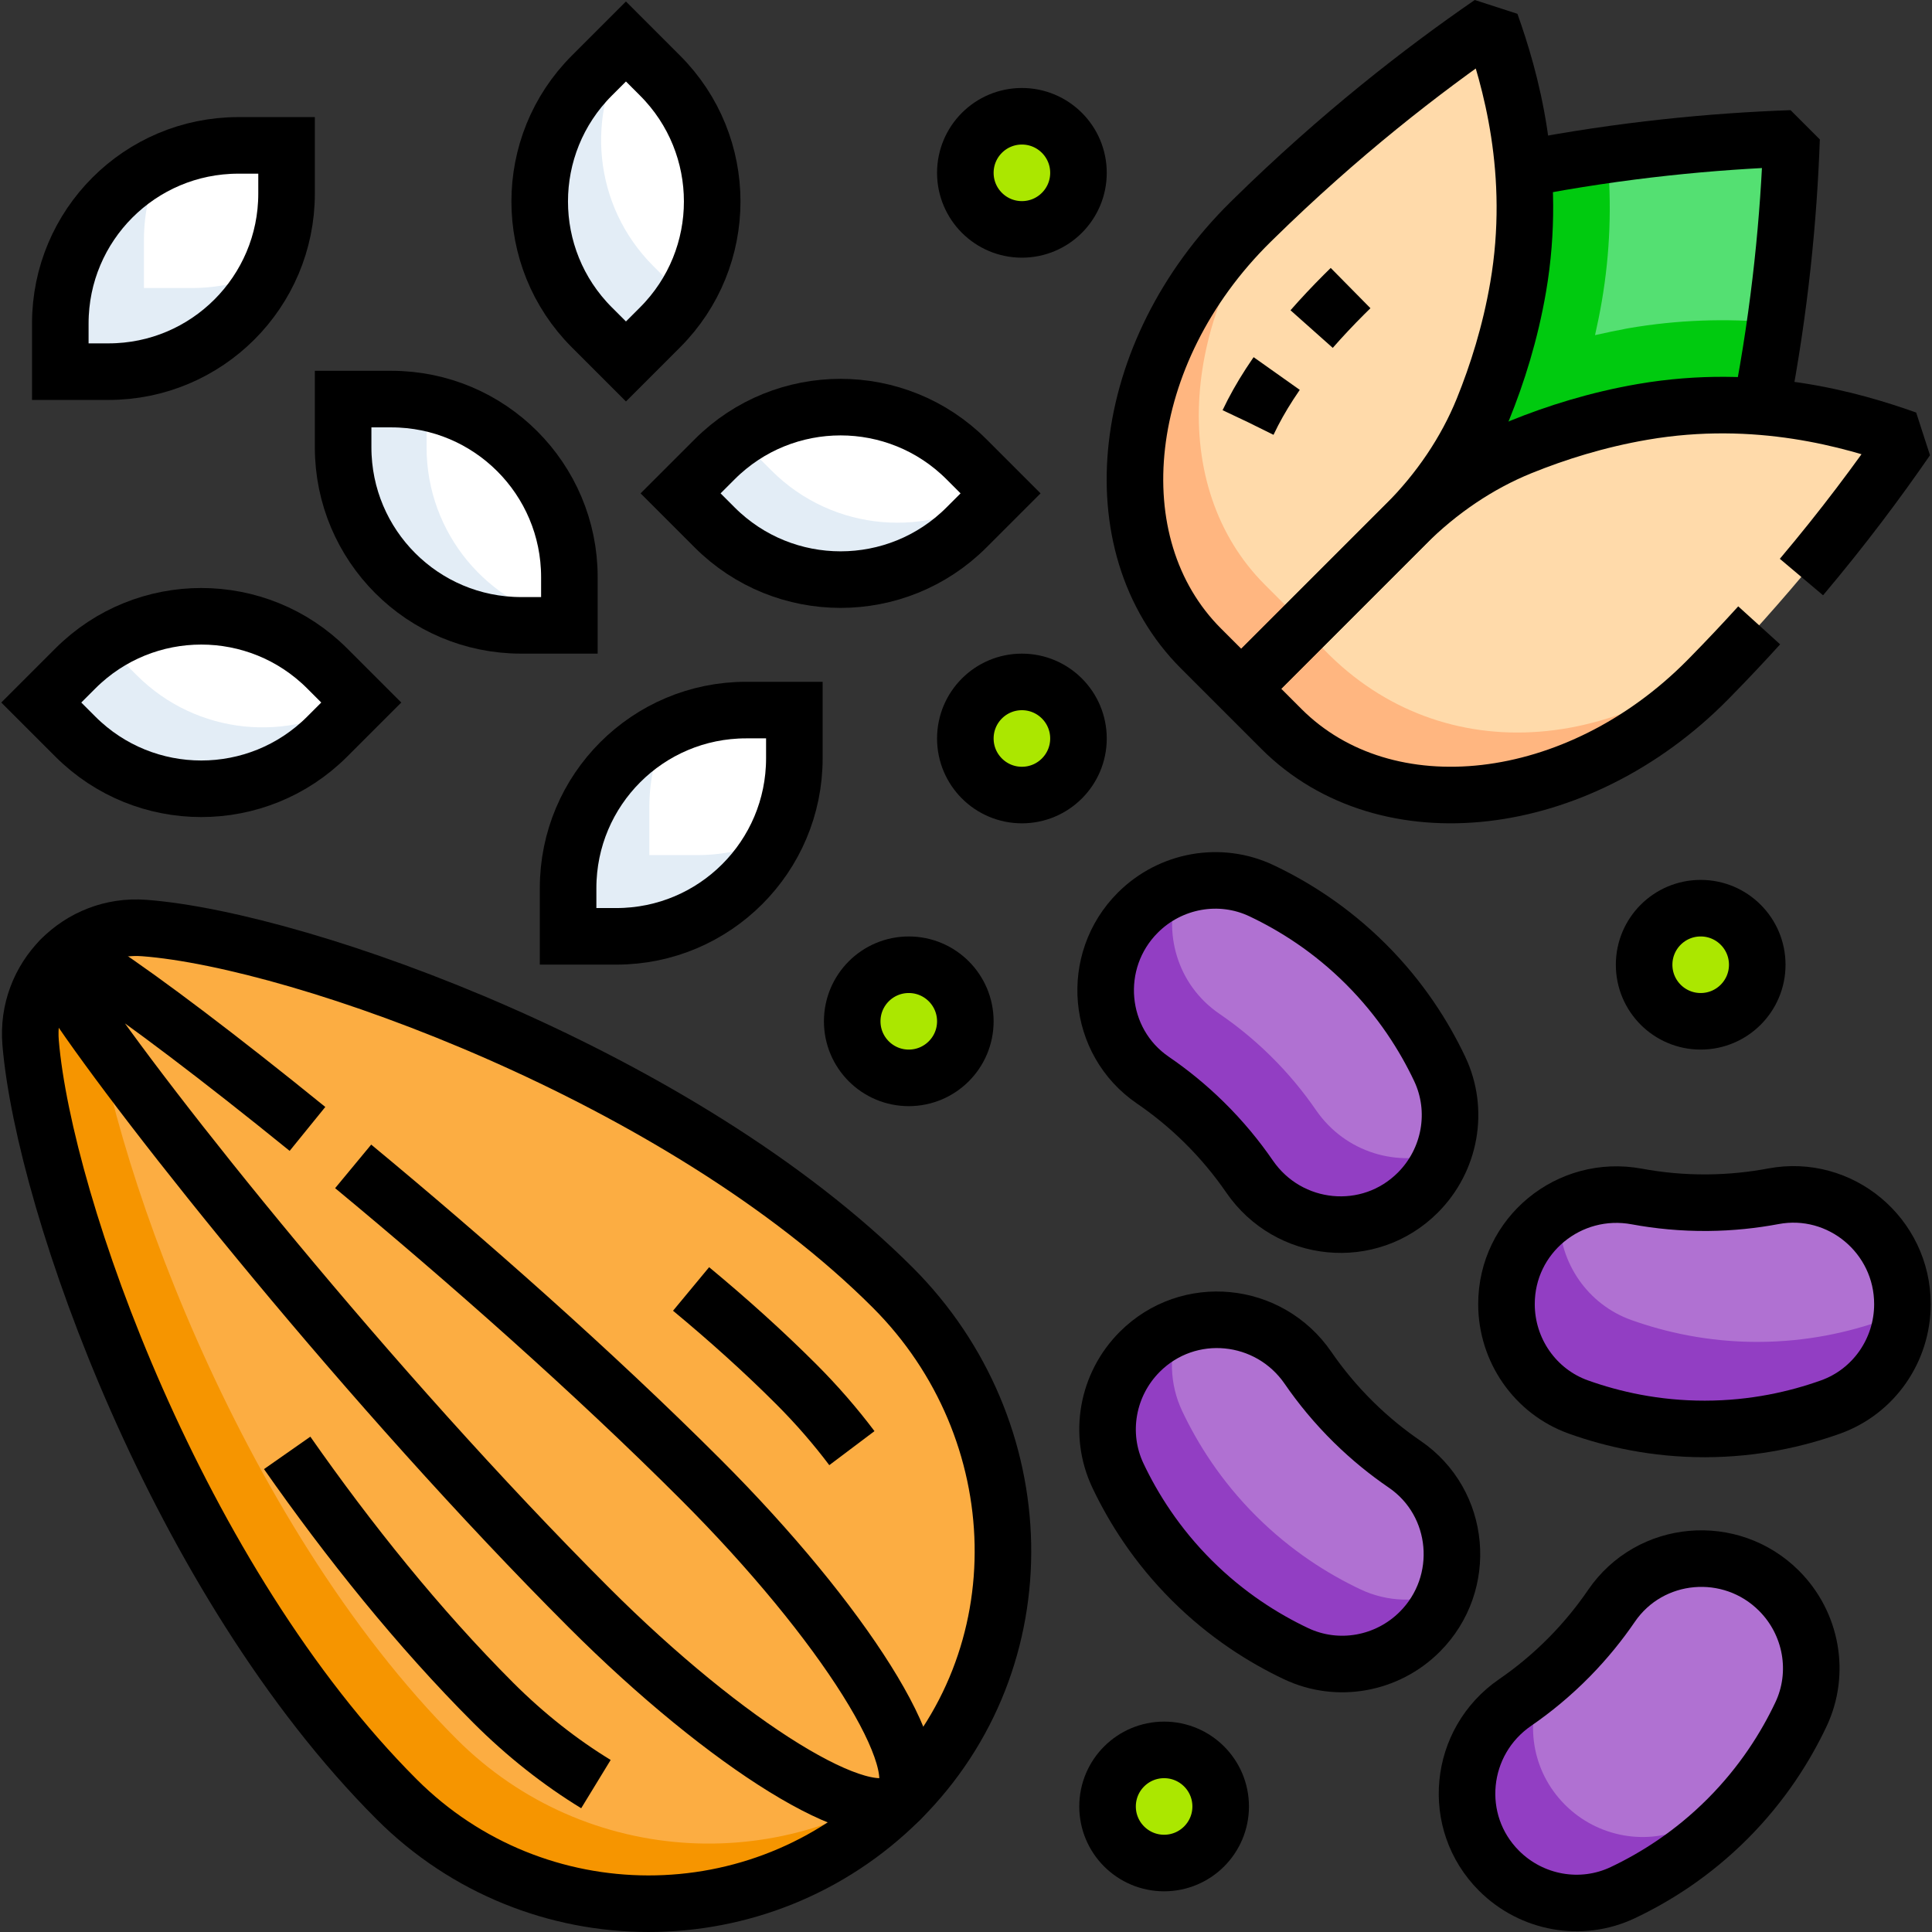
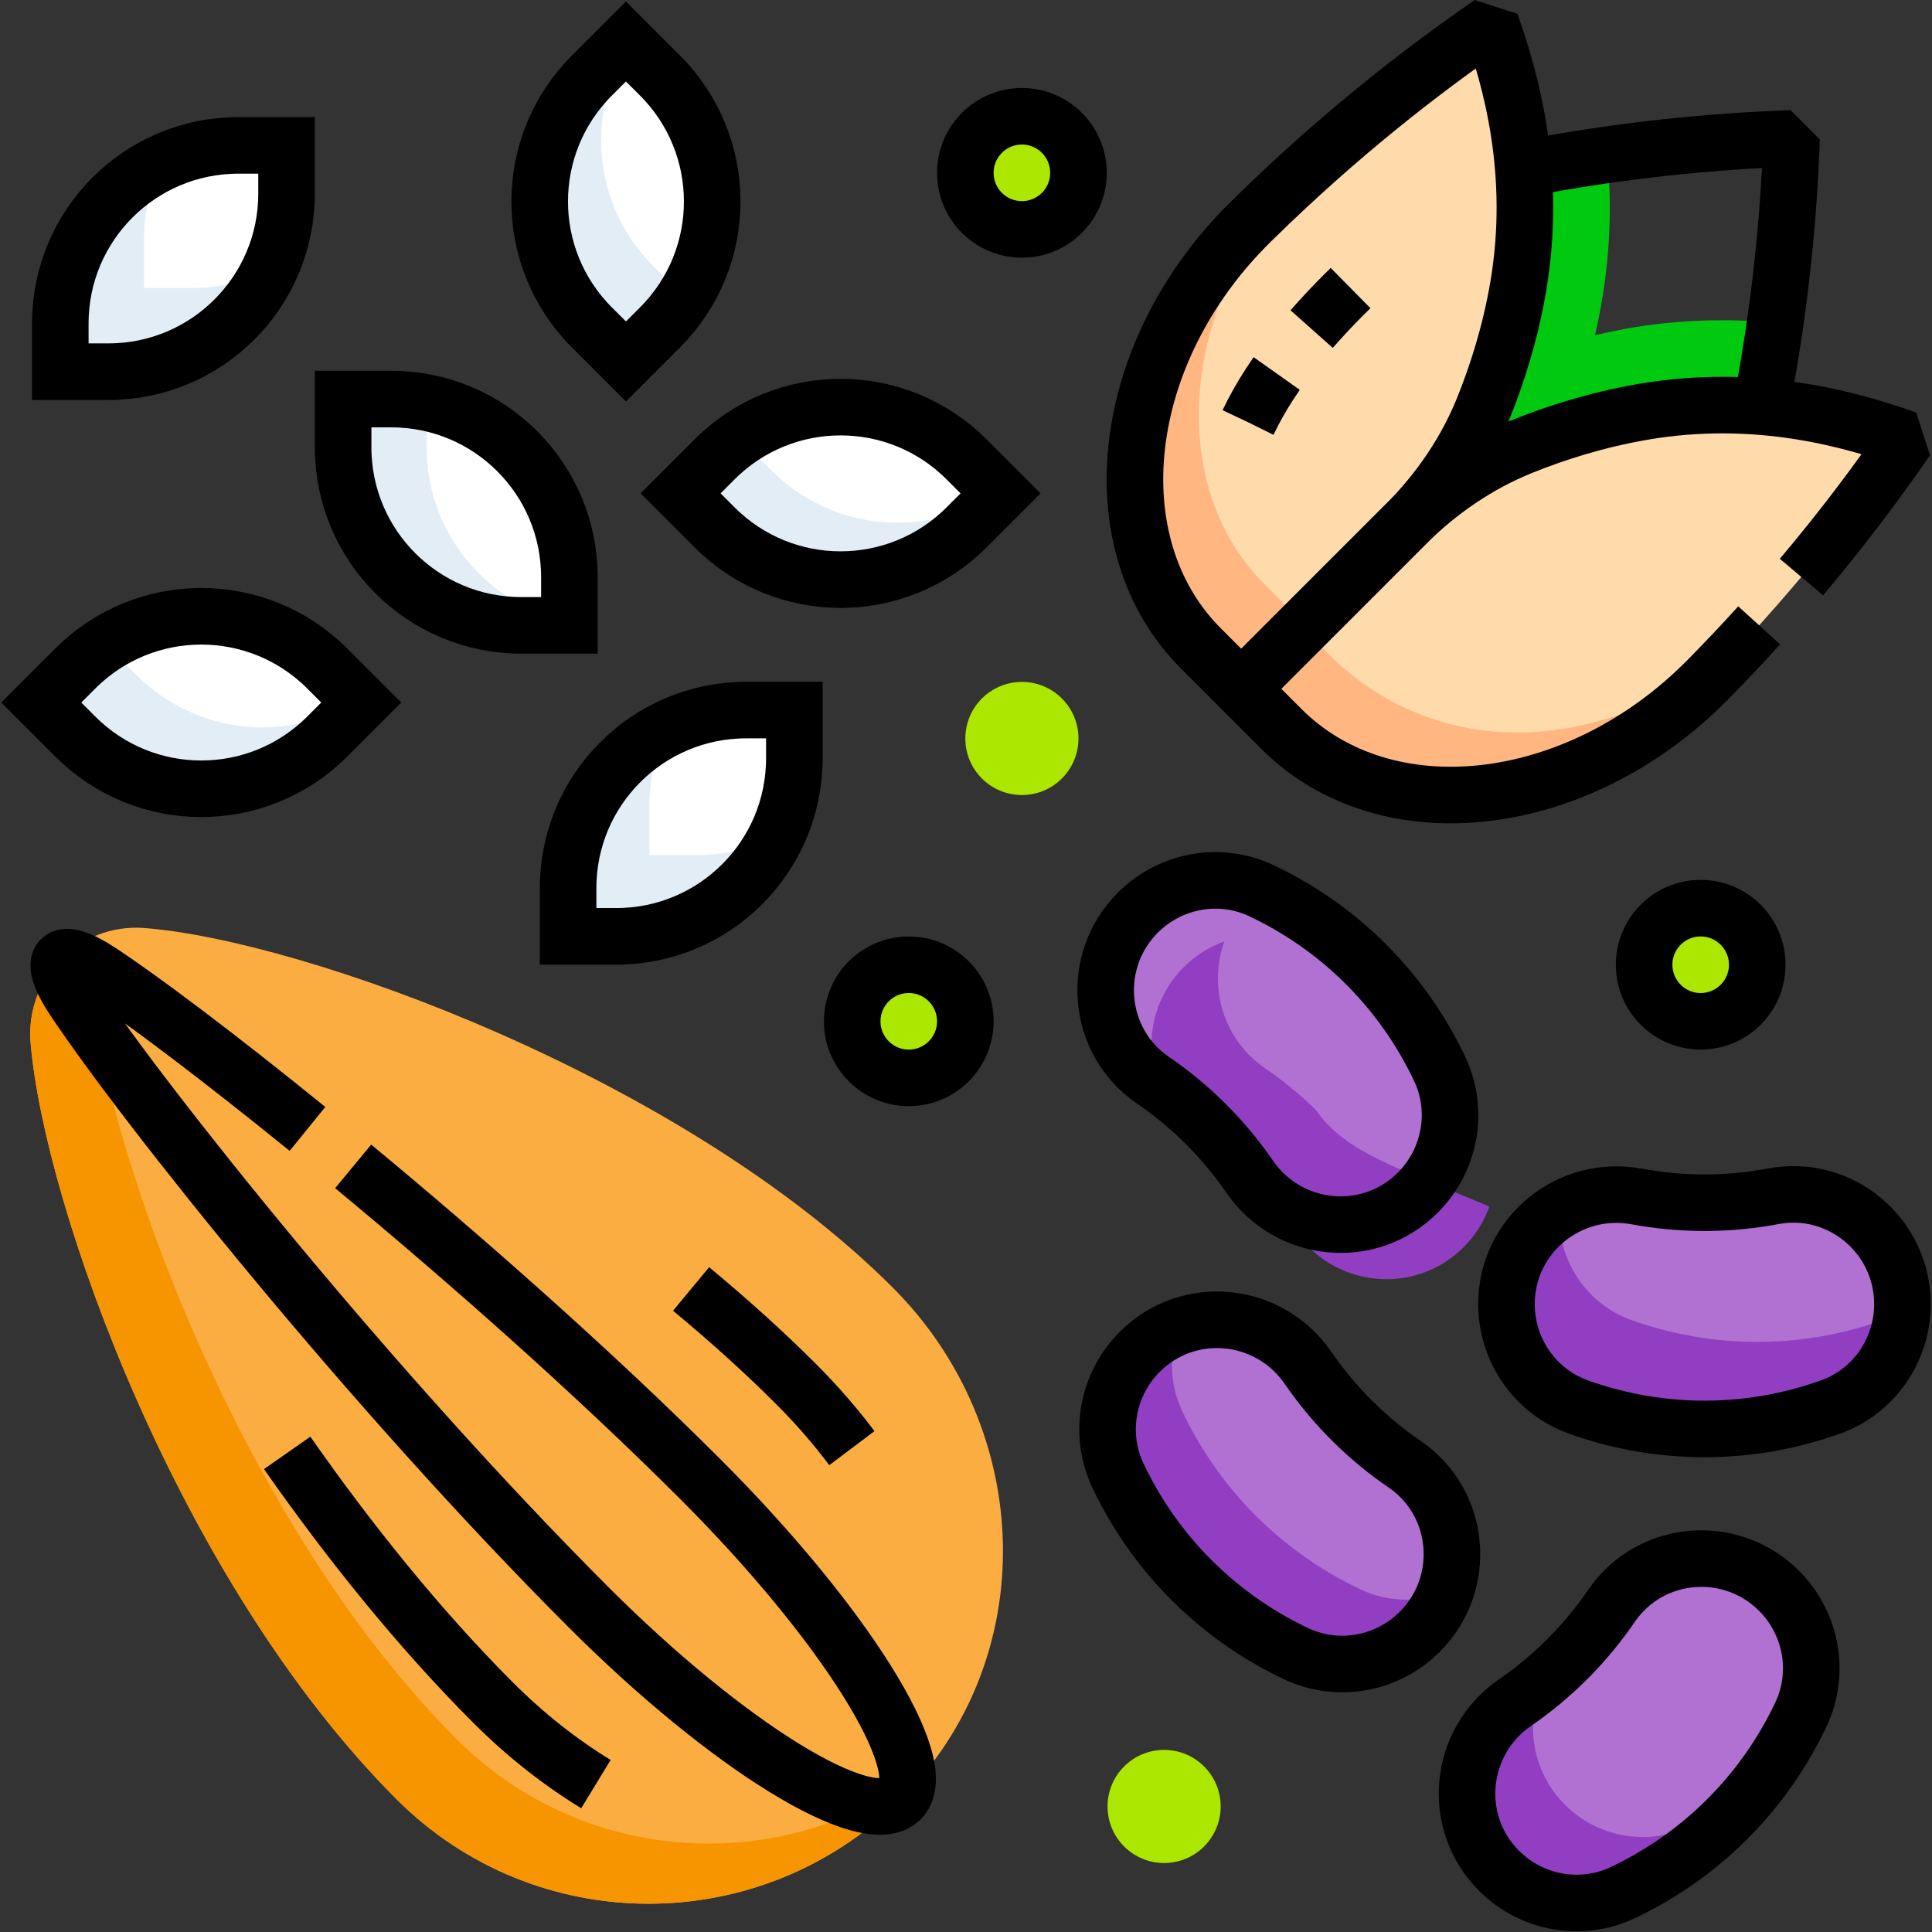
<svg xmlns="http://www.w3.org/2000/svg" version="1.1" id="Layer_1" x="0px" y="0px" viewBox="0 0 512.332 512.332" style="enable-background:new 0 0 512.332 512.332;" xml:space="preserve">
  <rect x="0" y="0" width="512.332" height="512.332" fill="#333333" stroke="none" />
  <g>
    <g>
-       <path style="fill:#54E072;" d="M403.959,44.774l-19.432,80.031l82.501-16.963c5.072-26.282,7.328-50.302,8.066-71.134&#10;&#09;&#09;&#09;C454.261,37.446,430.241,39.702,403.959,44.774z" />
      <path style="fill:#00CA0F;" d="M470.753,85.591c-13.126-1.239-26.031-0.76-38.887,1.447l-0.429,0.078&#10;&#09;&#09;&#09;c-2.772,0.531-5.598,1.113-8.462,1.757c0.678-2.98,1.278-5.96,1.788-8.935c2.207-12.857,2.686-25.762,1.448-38.888&#10;&#09;&#09;&#09;c-7.215,1.029-14.635,2.255-22.252,3.725l-19.432,80.031l82.501-16.963C468.497,100.225,469.724,92.805,470.753,85.591z" />
      <path style="fill:#FCAD42;" d="M105.195,477.153c36.829,36.829,96.494,36.904,133.416,0.226&#10;&#09;&#09;&#09;c37.751-37.502,35.763-98.301-1.863-135.928c-55.838-55.838-156.339-92.136-198.491-95.356&#10;&#09;&#09;&#09;C20.986,244.776,6.66,259.28,8.12,276.539C11.76,319.591,47.283,419.241,105.195,477.153z" />
      <path style="fill:#F69500;" d="M121.128,461.22c-57.912-57.912-93.435-157.562-97.075-200.614&#10;&#09;&#09;&#09;c-0.379-4.488,0.316-8.786,1.846-12.671C14.738,252.312,7.03,263.656,8.12,276.539c3.64,43.052,39.163,142.702,97.075,200.614&#10;&#09;&#09;&#09;c36.829,36.829,96.494,36.904,133.416,0.226c2.795-2.776,5.366-5.683,7.727-8.696C209.251,497.907,155.342,495.433,121.128,461.22&#10;&#09;&#09;&#09;z" />
      <path style="fill:#B071D2;" d="M504.491,345.826c0,12.206-7.595,23.194-19.09,27.298c-8.918,3.184-20.183,5.792-33.293,5.807&#10;&#09;&#09;&#09;c-13.201,0.016-24.543-2.602-33.51-5.802c-11.502-4.104-19.107-15.092-19.107-27.305v-0.002c0-18.256,16.607-31.854,34.559-28.533&#10;&#09;&#09;&#09;c5.748,1.063,12.046,1.702,18.824,1.642c6.23-0.055,12.038-0.694,17.368-1.696C488.058,313.885,504.491,327.697,504.491,345.826&#10;&#09;&#09;&#09;L504.491,345.826z" />
      <path style="fill:#923EC3;" d="M499.401,350.043c-8.918,3.184-20.183,5.792-33.293,5.807c-13.201,0.016-24.543-2.602-33.51-5.802&#10;&#09;&#09;&#09;c-11.502-4.104-19.107-15.092-19.107-27.305v-0.002c0-0.588,0.019-1.17,0.052-1.748c-8.34,5.03-14.052,14.126-14.052,24.829v0.002&#10;&#09;&#09;&#09;c0,12.213,7.605,23.2,19.107,27.305c8.967,3.2,20.308,5.818,33.51,5.802c13.109-0.015,24.375-2.623,33.293-5.807&#10;&#09;&#09;&#09;c10.917-3.898,18.303-14.008,19.02-25.471C502.845,348.594,501.176,349.409,499.401,350.043z" />
      <path style="fill:#B071D2;" d="M301.734,242.015c8.631-8.631,21.771-11.03,32.802-5.804c8.557,4.054,18.367,10.176,27.648,19.435&#10;&#09;&#09;&#09;c9.346,9.324,15.514,19.194,19.592,27.798c5.231,11.036,2.839,24.183-5.796,32.818l-0.001,0.001&#10;&#09;&#09;&#09;c-12.909,12.909-34.267,10.781-44.613-4.261c-3.312-4.816-7.314-9.721-12.15-14.472c-4.445-4.366-9.003-8.021-13.481-11.082&#10;&#09;&#09;&#09;C290.768,276.22,288.915,254.833,301.734,242.015L301.734,242.015z" />
-       <path style="fill:#923EC3;" d="M348.982,294.385c-3.313-4.816-7.314-9.721-12.15-14.472c-4.445-4.366-9.003-8.021-13.481-11.082&#10;&#09;&#09;&#09;c-11.262-7.697-15.095-21.71-10.844-33.637c-3.968,1.427-7.666,3.712-10.774,6.82l0,0c-12.819,12.819-10.966,34.205,4.001,44.434&#10;&#09;&#09;&#09;c4.478,3.061,9.036,6.716,13.481,11.082c4.836,4.75,8.837,9.656,12.15,14.472c10.346,15.042,31.703,17.17,44.613,4.261&#10;&#09;&#09;&#09;l0.001-0.001c3.111-3.111,5.397-6.812,6.823-10.784C370.827,309.718,356.778,305.721,348.982,294.385z" />
+       <path style="fill:#923EC3;" d="M348.982,294.385c-4.445-4.366-9.003-8.021-13.481-11.082&#10;&#09;&#09;&#09;c-11.262-7.697-15.095-21.71-10.844-33.637c-3.968,1.427-7.666,3.712-10.774,6.82l0,0c-12.819,12.819-10.966,34.205,4.001,44.434&#10;&#09;&#09;&#09;c4.478,3.061,9.036,6.716,13.481,11.082c4.836,4.75,8.837,9.656,12.15,14.472c10.346,15.042,31.703,17.17,44.613,4.261&#10;&#09;&#09;&#09;l0.001-0.001c3.111-3.111,5.397-6.812,6.823-10.784C370.827,309.718,356.778,305.721,348.982,294.385z" />
      <path style="fill:#B071D2;" d="M376.495,432.719c-8.631,8.631-21.771,11.03-32.802,5.804&#10;&#09;&#09;&#09;c-8.557-4.054-18.367-10.176-27.648-19.435c-9.346-9.324-15.514-19.194-19.592-27.798c-5.231-11.036-2.839-24.183,5.797-32.818&#10;&#09;&#09;&#09;l0.001-0.001c12.909-12.909,34.267-10.781,44.613,4.261c3.312,4.816,7.314,9.721,12.15,14.472&#10;&#09;&#09;&#09;c4.445,4.366,9.003,8.021,13.481,11.082C387.461,398.514,389.313,419.9,376.495,432.719L376.495,432.719z" />
      <path style="fill:#923EC3;" d="M360.753,421.463c-8.557-4.054-18.367-10.176-27.648-19.435&#10;&#09;&#09;&#09;c-9.346-9.323-15.515-19.194-19.593-27.797c-3.411-7.196-3.562-15.284-0.872-22.439c-3.766,1.398-7.318,3.608-10.39,6.679&#10;&#09;&#09;&#09;l-0.001,0.001c-8.636,8.636-11.028,21.783-5.797,32.818c4.078,8.603,10.247,18.474,19.593,27.798&#10;&#09;&#09;&#09;c9.281,9.259,19.091,15.381,27.648,19.435c11.031,5.226,24.171,2.827,32.802-5.804l0,0c3.064-3.064,5.28-6.62,6.689-10.393&#10;&#09;&#09;&#09;C376.031,425.017,367.946,424.871,360.753,421.463z" />
      <path style="fill:#B071D2;" d="M471.766,421.849c8.631,8.631,11.03,21.771,5.804,32.802c-4.054,8.557-10.176,18.367-19.435,27.648&#10;&#09;&#09;&#09;c-9.324,9.346-19.194,15.514-27.798,19.592c-11.036,5.231-24.183,2.839-32.818-5.797l-0.001-0.001&#10;&#09;&#09;&#09;c-12.909-12.909-10.781-34.267,4.261-44.613c4.816-3.312,9.721-7.314,14.472-12.15c4.366-4.445,8.021-9.003,11.082-13.481&#10;&#09;&#09;&#09;C437.56,410.882,458.947,409.03,471.766,421.849L471.766,421.849z" />
      <g>
        <path style="fill:#923EC3;" d="M447.834,484.394c-11.036,5.231-24.183,2.839-32.818-5.797l-0.001-0.001&#10;&#09;&#09;&#09;&#09;c-9.029-9.029-10.693-22.188-5.735-32.825c-2.502,2.099-5.013,3.998-7.5,5.709c-15.042,10.346-17.17,31.704-4.261,44.613&#10;&#09;&#09;&#09;&#09;l0.001,0.001c8.636,8.636,21.783,11.028,32.818,5.797c8.603-4.078,18.474-10.247,27.797-19.593&#10;&#09;&#09;&#09;&#09;c3.031-3.038,5.72-6.133,8.116-9.221C459.906,477.998,453.586,481.667,447.834,484.394z" />
      </g>
      <path style="fill:#FFFFFF;" d="M165.991,95.854l-9.043-9.043c-18.437-18.437-18.437-48.33,0-66.767l9.043-9.043l9.043,9.043&#10;&#09;&#09;&#09;c18.437,18.437,18.437,48.33,0,66.767L165.991,95.854z" />
      <path style="fill:#E3EDF6;" d="M173.225,70.534c-15.952-15.952-18.091-40.474-6.439-58.738l-0.795-0.795l-9.043,9.043&#10;&#09;&#09;&#09;c-18.437,18.437-18.437,48.33,0,66.767l9.043,9.043l9.043-9.043c2.485-2.485,4.624-5.183,6.439-8.029L173.225,70.534z" />
      <path style="fill:#FFFFFF;" d="M150.991,165.832h-12.789c-26.074,0-47.211-21.137-47.211-47.211v-12.789h12.789&#10;&#09;&#09;&#09;c26.074,0,47.211,21.137,47.211,47.211V165.832z" />
      <path style="fill:#E3EDF6;" d="M113.12,118.62V106.76c-3.02-0.606-6.142-0.928-9.34-0.928H90.991v12.789&#10;&#09;&#09;&#09;c0,26.074,21.137,47.211,47.211,47.211h12.789v-0.928C129.391,160.568,113.12,141.496,113.12,118.62z" />
      <path style="fill:#FFFFFF;" d="M265.331,130.832l-9.043,9.043c-18.437,18.437-48.33,18.437-66.767,0l-9.043-9.043l9.043-9.043&#10;&#09;&#09;&#09;c18.437-18.437,48.33-18.437,66.767,0L265.331,130.832z" />
      <path style="fill:#E3EDF6;" d="M204.602,124.793l-8.488-8.488c-2.318,1.601-4.531,3.42-6.594,5.483l-9.043,9.043l9.043,9.043&#10;&#09;&#09;&#09;c18.437,18.437,48.33,18.437,66.767,0l9.043-9.043l-0.555-0.555C246.379,142.986,220.976,141.167,204.602,124.793z" />
      <path style="fill:#FFFFFF;" d="M75.991,38.555v12.789c0,26.074-21.137,47.211-47.211,47.211H15.991V85.766&#10;&#09;&#09;&#09;c0-26.074,21.137-47.211,47.211-47.211H75.991z" />
      <path style="fill:#E3EDF6;" d="M50.96,76.374H38.172V63.585c0-7.308,1.662-14.228,4.626-20.404&#10;&#09;&#09;&#09;C26.94,50.794,15.991,67.001,15.991,85.766v12.789H28.78c18.766,0,34.973-10.949,42.585-26.807&#10;&#09;&#09;&#09;C65.189,74.712,58.269,76.374,50.96,76.374z" />
      <path style="fill:#FFFFFF;" d="M210.649,188.299v12.789c0,26.074-21.137,47.211-47.211,47.211h-12.789v-12.789&#10;&#09;&#09;&#09;c0-26.074,21.137-47.211,47.211-47.211H210.649z" />
      <path style="fill:#E3EDF6;" d="M184.983,226.755h-12.789v-12.789c0-7.477,1.745-14.544,4.84-20.827&#10;&#09;&#09;&#09;c-15.627,7.696-26.384,23.775-26.384,42.372v12.789h12.789c18.597,0,34.676-10.757,42.372-26.384&#10;&#09;&#09;&#09;C199.527,225.01,192.46,226.755,184.983,226.755z" />
      <path style="fill:#FFFFFF;" d="M10.947,186.299l9.043-9.043c18.437-18.437,48.33-18.437,66.767,0l9.043,9.043l-9.043,9.043&#10;&#09;&#09;&#09;c-18.437,18.437-48.33,18.437-66.767,0L10.947,186.299z" />
      <path style="fill:#E3EDF6;" d="M36.267,179.066l-8.248-8.248c-2.845,1.815-5.544,3.954-8.029,6.439l-9.043,9.043l9.043,9.043&#10;&#09;&#09;&#09;c18.437,18.437,48.33,18.437,66.767,0l9.043-9.043l-0.795-0.795C76.741,197.156,52.219,195.018,36.267,179.066z" />
      <path style="fill:#FFDAAA;" d="M329.155,182.646l-10.672-10.672c-27.723-27.723-21.931-78.544,13.103-113.078&#10;&#09;&#09;&#09;c0.257-0.253,0.514-0.506,0.772-0.759c22.889-22.46,44.85-39.479,62.974-51.96c5.148,14.473,12.462,39.622,7.256,69.953&#10;&#09;&#09;&#09;c-2.09,12.178-5.566,23.105-9.323,32.375c-4.535,11.188-11.631,21.663-20.532,30.564L329.155,182.646z" />
      <g>
        <path style="fill:#FFB680;" d="M342.099,48.855c-3.224,2.989-6.471,6.074-9.741,9.282c-0.258,0.253-0.515,0.506-0.772,0.759&#10;&#09;&#09;&#09;&#09;c-35.034,34.534-40.826,85.355-13.103,113.078l10.672,10.672l16.928-16.928l-10.672-10.672&#10;&#09;&#09;&#09;&#09;C309.48,129.113,312.878,82.972,342.099,48.855z" />
        <polygon style="fill:#FFE1BA;" points="346.084,165.718 372.732,139.069 372.734,139.067 &#09;&#09;&#09;" />
      </g>
      <path style="fill:#FFDAAA;" d="M435.672,109.213c-25.095,4.81-45.16,12.139-62.94,29.855c0,0-43.577,43.577-43.577,43.577&#10;&#09;&#09;&#09;c30.264,38.404,83.678,37.758,124.51-3.203c18.207-18.382,38.707-43.403,51.959-62.973&#10;&#09;&#09;&#09;C491.152,111.322,466.002,104.007,435.672,109.213z" />
      <g>
        <path style="fill:#FFB680;" d="M345.719,166.083c-8.899,8.899-16.563,16.563-16.563,16.563&#10;&#09;&#09;&#09;&#09;c30.264,38.404,83.678,37.758,124.51-3.203c3.15-3.181,6.371-6.569,9.609-10.085&#10;&#09;&#09;&#09;&#09;C423.501,203.784,374.293,202.342,345.719,166.083z" />
      </g>
      <circle style="fill:#ABE700;" cx="450.991" cy="255.832" r="15" />
      <circle style="fill:#ABE700;" cx="308.702" cy="479.041" r="15" />
      <circle style="fill:#ABE700;" cx="240.991" cy="270.832" r="15" />
      <circle style="fill:#ABE700;" cx="270.991" cy="195.832" r="15" />
      <circle style="fill:#ABE700;" cx="270.991" cy="45.832" r="15" />
    </g>
    <g>
-       <path style="fill:none;stroke:#000000;stroke-width:15;stroke-miterlimit:10;" d="M105.195,477.153&#10;&#09;&#09;&#09;c36.829,36.829,96.494,36.904,133.416,0.226c37.751-37.502,35.763-98.301-1.863-135.928&#10;&#09;&#09;&#09;c-55.838-55.838-156.339-92.136-198.491-95.356C20.986,244.776,6.66,259.28,8.12,276.539&#10;&#09;&#09;&#09;C11.76,319.591,47.283,419.241,105.195,477.153z" />
      <path style="fill:none;stroke:#000000;stroke-width:15;stroke-miterlimit:10;" d="M81.537,299.37&#10;&#09;&#09;&#09;c-23.469-19.044-43.456-34.095-54.898-41.656c-11.193-7.397-14.535-3.878-7.056,7.362&#10;&#09;&#09;&#09;C38.24,293.111,98.196,368.328,156.108,426.24c36.829,36.829,73.79,59.608,82.67,50.973c9.079-8.829-15.316-47.221-52.943-84.848&#10;&#09;&#09;&#09;c-28.519-28.519-62.307-58.321-92.182-83.062" />
      <path style="fill:none;stroke:#000000;stroke-width:15;stroke-miterlimit:10;" d="M225.904,384.022&#10;&#09;&#09;&#09;c-4.387-5.826-9.32-11.519-14.764-16.963c-8.626-8.626-18.025-17.08-27.879-25.248" />
      <path style="fill:none;stroke:#000000;stroke-width:15;stroke-miterlimit:10;" d="M76.153,385.28&#10;&#09;&#09;&#09;c16.343,23.363,34.91,46.525,54.65,66.266c8.609,8.609,17.842,15.834,27.228,21.563" />
      <path style="fill:none;stroke:#000000;stroke-width:15;stroke-miterlimit:10;" d="M504.491,345.826&#10;&#09;&#09;&#09;c0,12.206-7.595,23.194-19.09,27.298c-8.918,3.184-20.183,5.792-33.293,5.807c-13.201,0.016-24.543-2.602-33.51-5.802&#10;&#09;&#09;&#09;c-11.502-4.104-19.107-15.092-19.107-27.305v-0.002c0-18.256,16.607-31.854,34.559-28.533c5.748,1.063,12.046,1.702,18.824,1.642&#10;&#09;&#09;&#09;c6.23-0.055,12.038-0.694,17.368-1.696C488.058,313.885,504.491,327.697,504.491,345.826L504.491,345.826z" />
      <path style="fill:none;stroke:#000000;stroke-width:15;stroke-miterlimit:10;" d="M301.734,242.015&#10;&#09;&#09;&#09;c8.631-8.631,21.771-11.03,32.802-5.804c8.557,4.054,18.367,10.176,27.648,19.435c9.346,9.324,15.514,19.194,19.592,27.798&#10;&#09;&#09;&#09;c5.231,11.036,2.839,24.183-5.796,32.818l-0.001,0.001c-12.909,12.909-34.267,10.781-44.613-4.261&#10;&#09;&#09;&#09;c-3.312-4.816-7.314-9.721-12.15-14.472c-4.445-4.366-9.003-8.021-13.481-11.082C290.768,276.22,288.915,254.833,301.734,242.015&#10;&#09;&#09;&#09;L301.734,242.015z" />
      <path style="fill:none;stroke:#000000;stroke-width:15;stroke-miterlimit:10;" d="M376.495,432.719&#10;&#09;&#09;&#09;c-8.631,8.631-21.771,11.03-32.802,5.804c-8.557-4.054-18.367-10.176-27.648-19.435c-9.346-9.324-15.514-19.194-19.592-27.798&#10;&#09;&#09;&#09;c-5.231-11.036-2.839-24.183,5.797-32.818l0.001-0.001c12.909-12.909,34.267-10.781,44.613,4.261&#10;&#09;&#09;&#09;c3.312,4.816,7.314,9.721,12.15,14.472c4.445,4.366,9.003,8.021,13.481,11.082C387.461,398.514,389.313,419.9,376.495,432.719&#10;&#09;&#09;&#09;L376.495,432.719z" />
      <path style="fill:none;stroke:#000000;stroke-width:15;stroke-miterlimit:10;" d="M471.766,421.849&#10;&#09;&#09;&#09;c8.631,8.631,11.03,21.771,5.804,32.802c-4.054,8.557-10.176,18.367-19.435,27.648c-9.324,9.346-19.194,15.514-27.798,19.592&#10;&#09;&#09;&#09;c-11.036,5.231-24.183,2.839-32.818-5.797l-0.001-0.001c-12.909-12.909-10.781-34.267,4.261-44.613&#10;&#09;&#09;&#09;c4.816-3.312,9.721-7.314,14.472-12.15c4.366-4.445,8.021-9.003,11.082-13.481C437.56,410.882,458.947,409.03,471.766,421.849&#10;&#09;&#09;&#09;L471.766,421.849z" />
      <path style="fill:none;stroke:#000000;stroke-width:15;stroke-miterlimit:10;" d="M165.991,95.854l-9.043-9.043&#10;&#09;&#09;&#09;c-18.437-18.437-18.437-48.33,0-66.767l9.043-9.043l9.043,9.043c18.437,18.437,18.437,48.33,0,66.767L165.991,95.854z" />
      <path style="fill:none;stroke:#000000;stroke-width:15;stroke-miterlimit:10;" d="M150.991,165.832h-12.789&#10;&#09;&#09;&#09;c-26.074,0-47.211-21.137-47.211-47.211v-12.789h12.789c26.074,0,47.211,21.137,47.211,47.211V165.832z" />
      <path style="fill:none;stroke:#000000;stroke-width:15;stroke-miterlimit:10;" d="M265.331,130.832l-9.043,9.043&#10;&#09;&#09;&#09;c-18.437,18.437-48.33,18.437-66.767,0l-9.043-9.043l9.043-9.043c18.437-18.437,48.33-18.437,66.767,0L265.331,130.832z" />
      <path style="fill:none;stroke:#000000;stroke-width:15;stroke-miterlimit:10;" d="M75.991,38.555v12.789&#10;&#09;&#09;&#09;c0,26.074-21.137,47.211-47.211,47.211H15.991V85.766c0-26.074,21.137-47.211,47.211-47.211H75.991z" />
      <path style="fill:none;stroke:#000000;stroke-width:15;stroke-miterlimit:10;" d="M210.649,188.299v12.789&#10;&#09;&#09;&#09;c0,26.074-21.137,47.211-47.211,47.211h-12.789v-12.789c0-26.074,21.137-47.211,47.211-47.211H210.649z" />
      <path style="fill:none;stroke:#000000;stroke-width:15;stroke-miterlimit:10;" d="M10.947,186.299l9.043-9.043&#10;&#09;&#09;&#09;c18.437-18.437,48.33-18.437,66.767,0l9.043,9.043l-9.043,9.043c-18.437,18.437-48.33,18.437-66.767,0L10.947,186.299z" />
      <path style="fill:none;stroke:#000000;stroke-width:15;stroke-linejoin:bevel;stroke-miterlimit:10;" d="M329.155,182.646&#10;&#09;&#09;&#09;l-10.672-10.672c-27.723-27.723-21.931-78.544,13.103-113.078c0.257-0.253,0.514-0.506,0.772-0.759&#10;&#09;&#09;&#09;c22.889-22.46,44.85-39.479,62.974-51.96c5.148,14.473,12.462,39.622,7.256,69.953c-2.09,12.178-5.566,23.105-9.323,32.375&#10;&#09;&#09;&#09;c-4.535,11.188-11.631,21.663-20.532,30.564L329.155,182.646z" />
      <path style="fill:none;stroke:#000000;stroke-width:15;stroke-linejoin:bevel;stroke-miterlimit:10;stroke-dasharray:15;" d="&#10;&#09;&#09;&#09;M330.989,111.984c6.465-13.669,17.642-26.619,30.001-38.328" />
      <path style="fill:none;stroke:#000000;stroke-width:15;stroke-linejoin:bevel;stroke-miterlimit:10;" d="M477.713,153.022&#10;&#09;&#09;&#09;c11.106-13.163,20.343-25.563,27.911-36.553c-14.473-5.148-39.622-12.462-69.953-7.256c-12.178,2.09-23.105,5.566-32.375,9.323&#10;&#09;&#09;&#09;c-11.188,4.535-21.663,11.631-30.564,20.532l-43.577,43.577l10.672,10.672c27.723,27.723,78.544,21.931,113.078-13.103&#10;&#09;&#09;&#09;c0.253-0.257,0.506-0.514,0.759-0.772c4.496-4.582,8.773-9.126,12.84-13.61" />
      <path style="fill:none;stroke:#000000;stroke-width:15;stroke-linejoin:bevel;stroke-miterlimit:10;" d="M467.027,107.842&#10;&#09;&#09;&#09;c5.072-26.282,7.328-50.302,8.066-71.134c-20.833,0.738-44.852,2.994-71.135,8.066" />
      <circle style="fill:none;stroke:#000000;stroke-width:15;stroke-miterlimit:10;" cx="450.991" cy="255.832" r="15" />
-       <circle style="fill:none;stroke:#000000;stroke-width:15;stroke-miterlimit:10;" cx="308.702" cy="479.041" r="15" />
      <circle style="fill:none;stroke:#000000;stroke-width:15;stroke-miterlimit:10;" cx="240.991" cy="270.832" r="15" />
      <circle style="fill:none;stroke:#000000;stroke-width:15;stroke-miterlimit:10;" cx="270.991" cy="45.832" r="15" />
-       <circle style="fill:none;stroke:#000000;stroke-width:15;stroke-miterlimit:10;" cx="270.991" cy="195.832" r="15" />
    </g>
  </g>
  <g>
</g>
  <g>
</g>
  <g>
</g>
  <g>
</g>
  <g>
</g>
  <g>
</g>
  <g>
</g>
  <g>
</g>
  <g>
</g>
  <g>
</g>
  <g>
</g>
  <g>
</g>
  <g>
</g>
  <g>
</g>
  <g>
</g>
</svg>